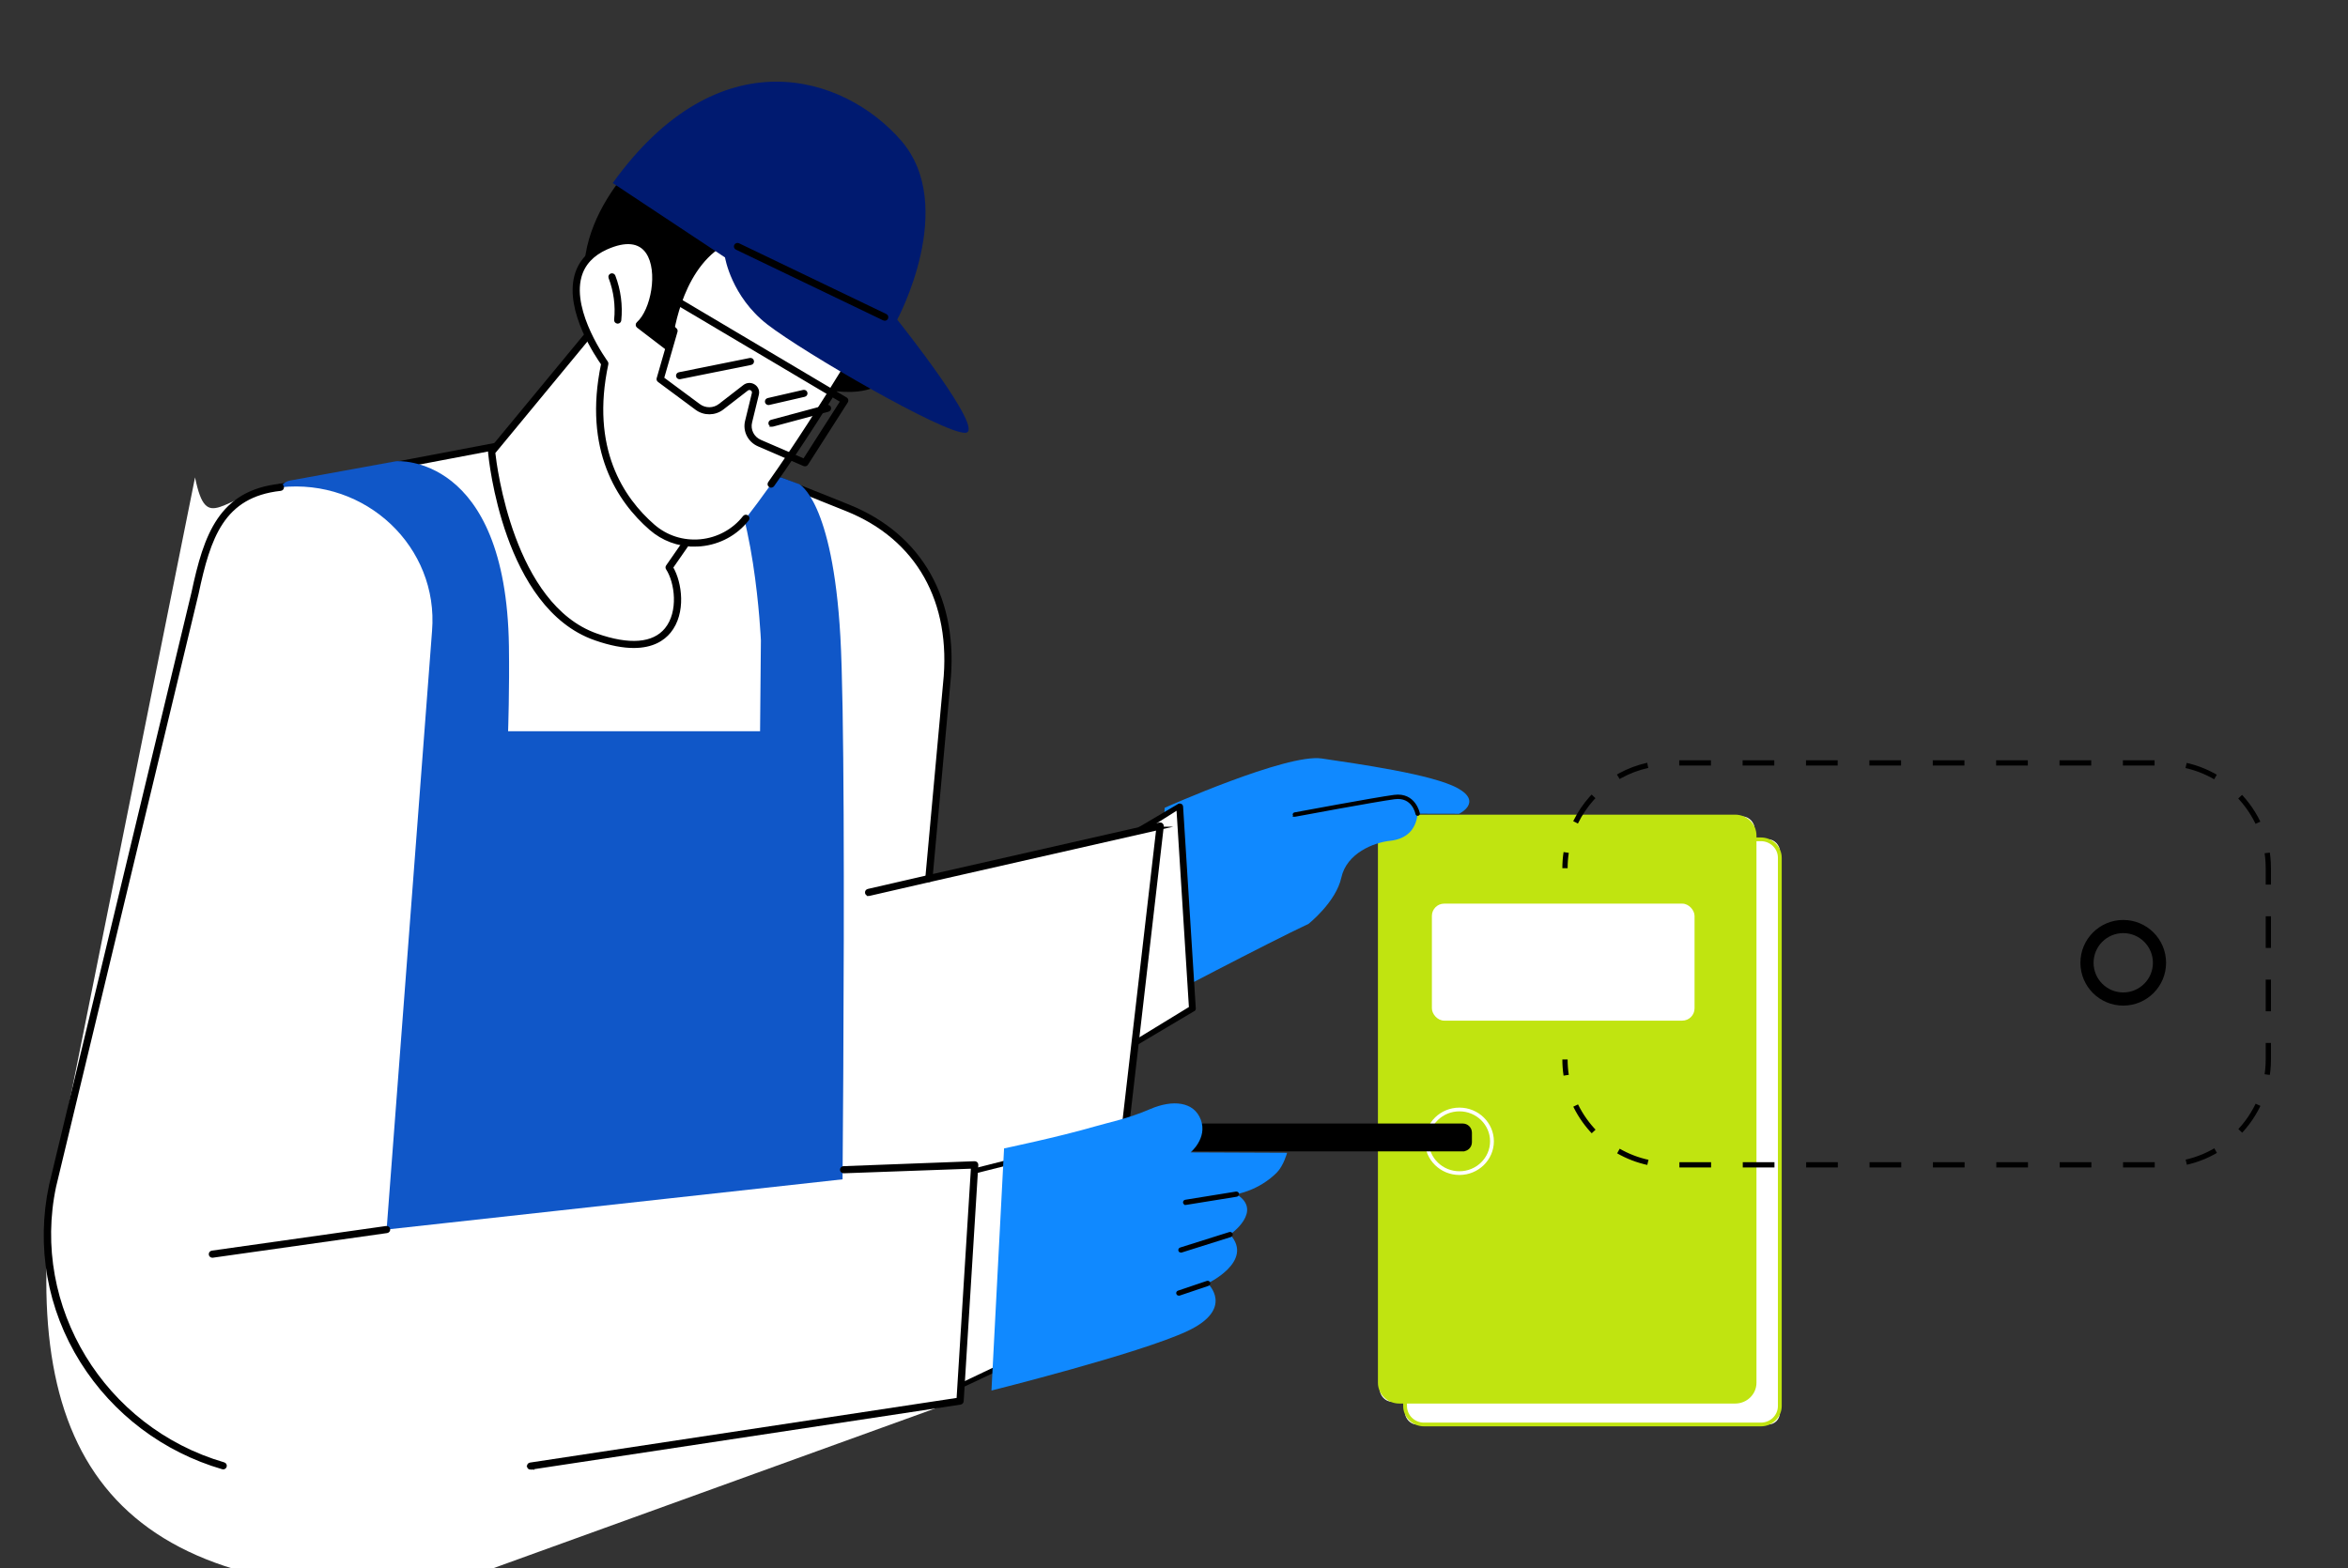
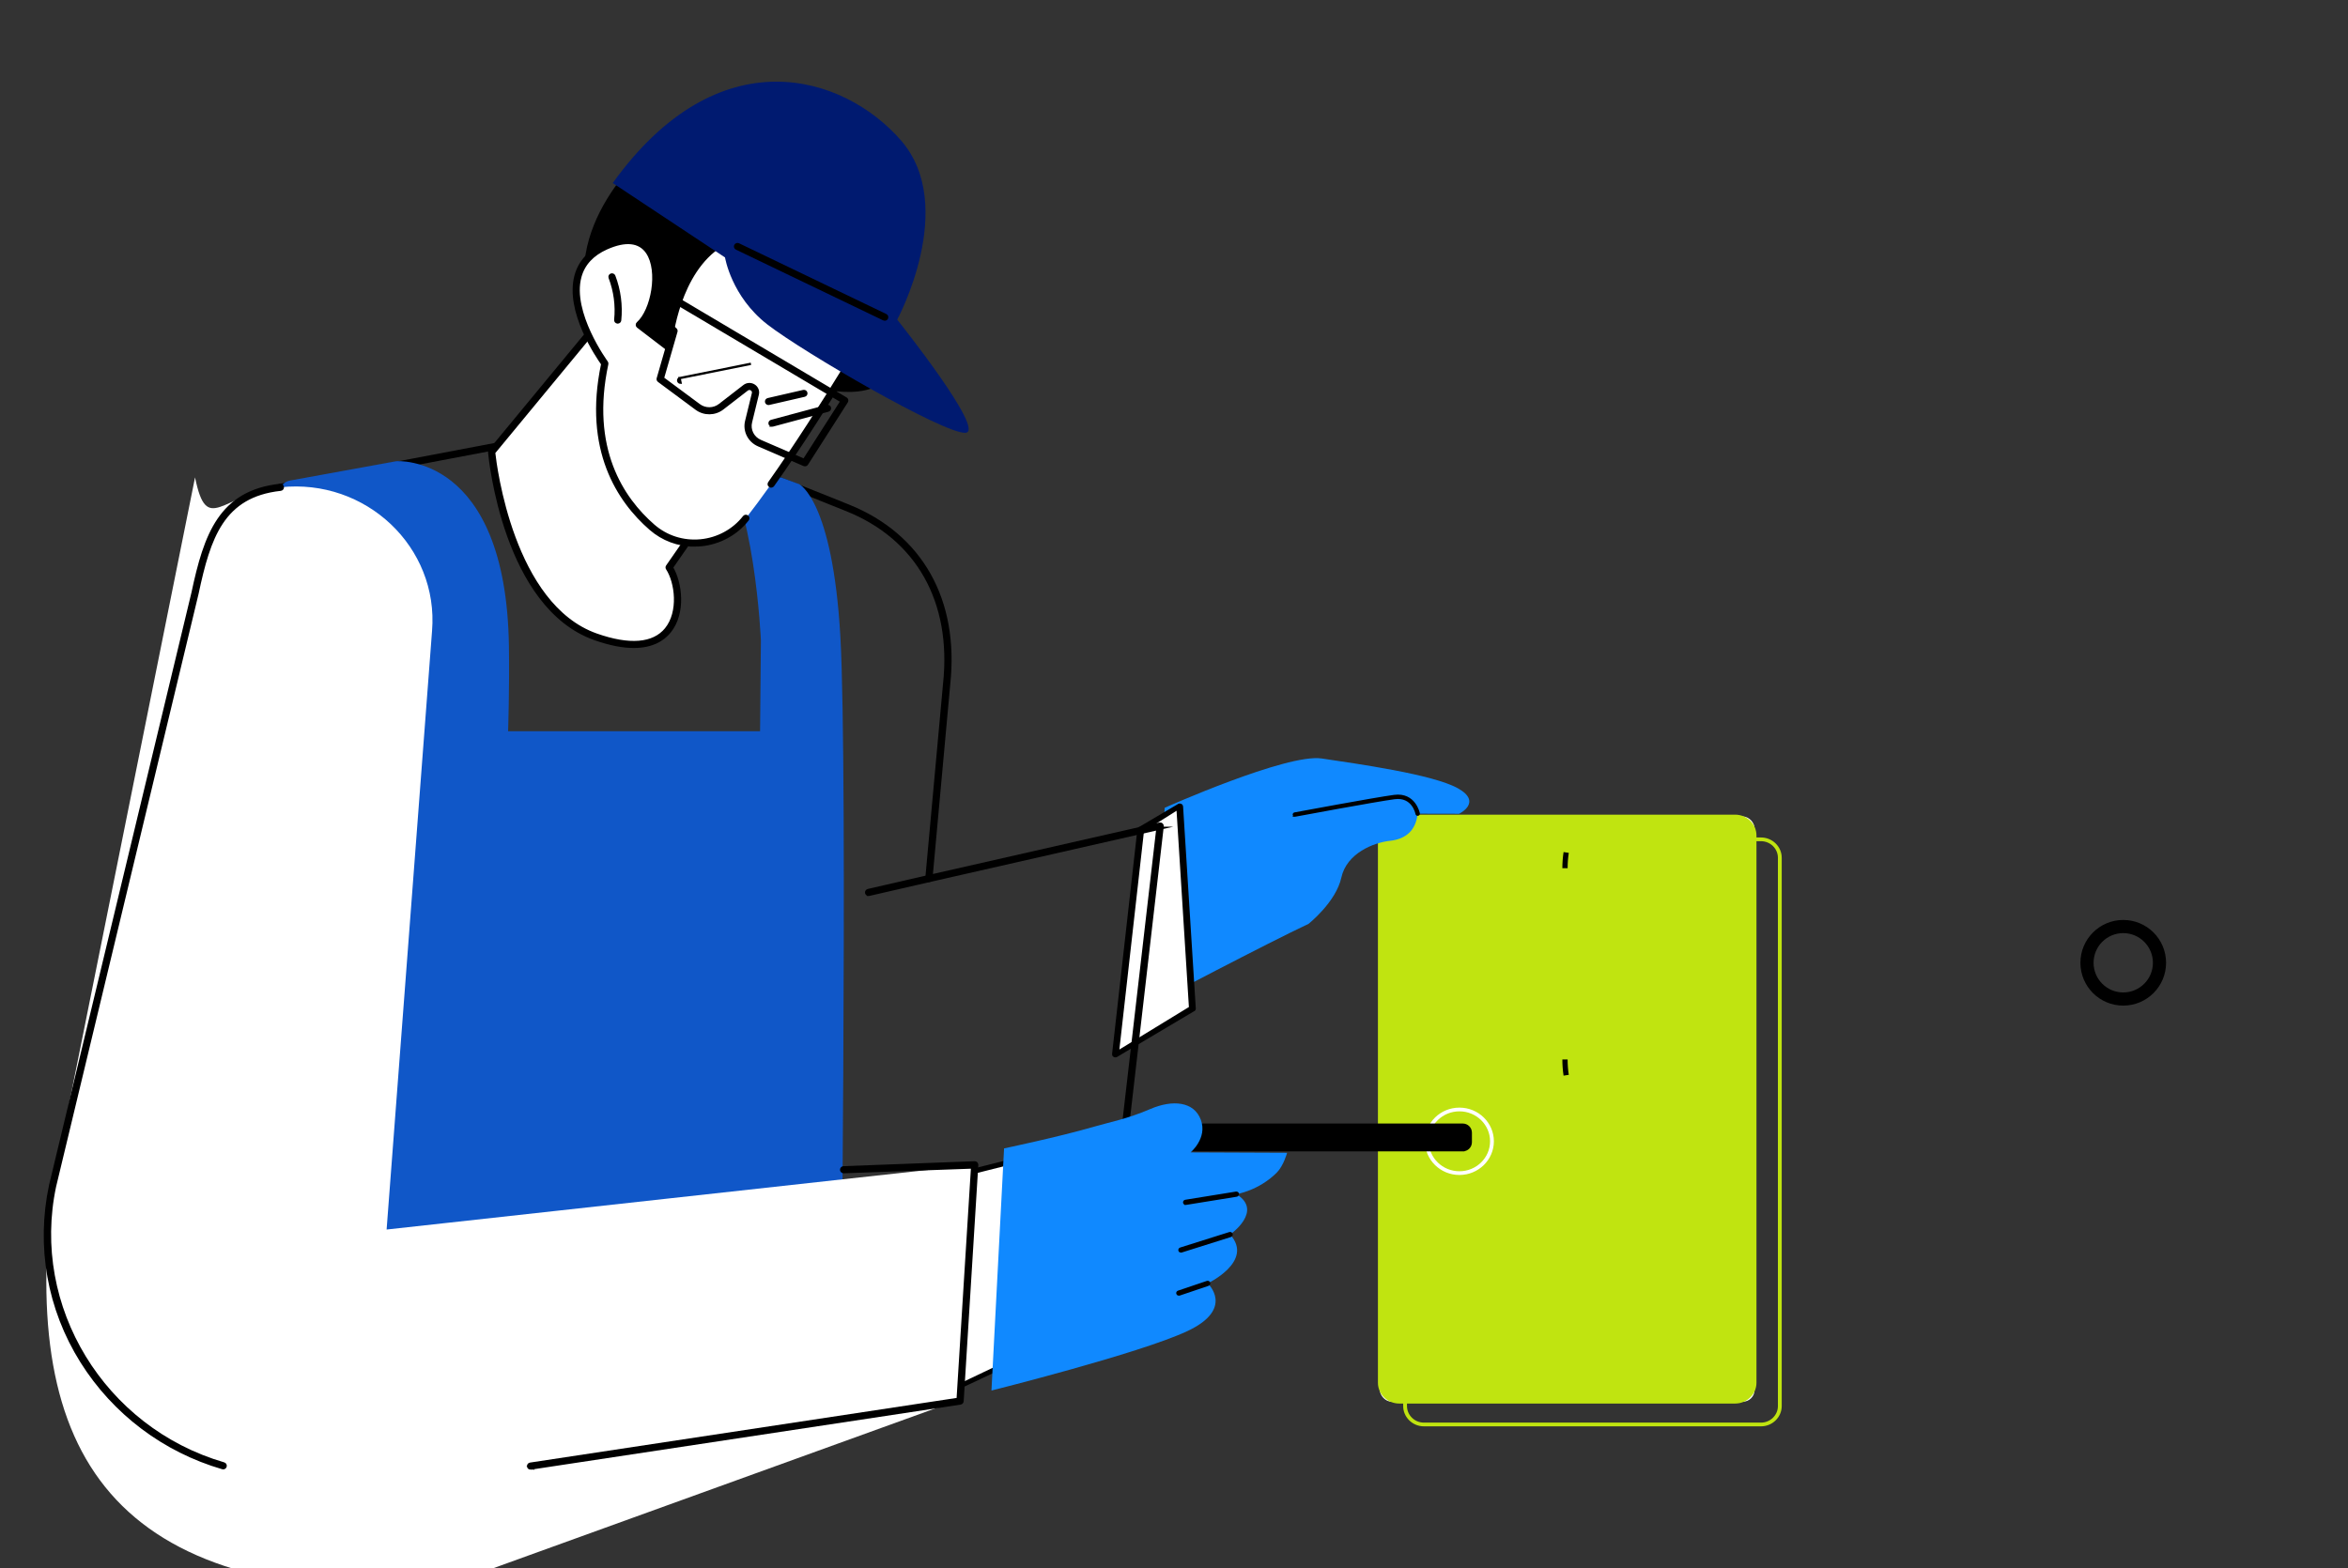
<svg xmlns="http://www.w3.org/2000/svg" id="uuid-af1ba4b0-1dcb-4452-a09a-5870a411e016" data-name="Calque 1" viewBox="0 0 891.476 595.495">
  <rect x="0" y="0" width="891.476" height="595.495" fill="#333333" stroke="none" />
  <defs>
    <style>      .uuid-5de452cc-ad78-4be6-b80c-80f66a6012c7 {        stroke-dasharray: 12.032 12.032;      }      .uuid-5de452cc-ad78-4be6-b80c-80f66a6012c7, .uuid-3e63948f-bf48-4739-b498-3188506c2a63, .uuid-97fb2e0d-3040-4f58-afe0-0fdcf04de320, .uuid-70510bed-78a9-461e-99bf-ccd6bca122d1, .uuid-bc2238a6-8670-4057-b63d-02d1268ee219, .uuid-b77345f9-442b-4a08-95cc-48bfc991bc0c, .uuid-b60861d5-3622-43eb-b585-069132049f44, .uuid-c74fc033-582c-499e-9c57-f12aaf8f4667 {        stroke: #000;        stroke-miterlimit: 10;      }      .uuid-5de452cc-ad78-4be6-b80c-80f66a6012c7, .uuid-b60861d5-3622-43eb-b585-069132049f44 {        stroke-width: 2px;      }      .uuid-5de452cc-ad78-4be6-b80c-80f66a6012c7, .uuid-b60861d5-3622-43eb-b585-069132049f44, .uuid-c74fc033-582c-499e-9c57-f12aaf8f4667 {        fill: none;      }      .uuid-15235673-b1f6-467f-a690-b303e267a6af {        fill: #c0e410;      }      .uuid-3e63948f-bf48-4739-b498-3188506c2a63 {        stroke-width: .876px;      }      .uuid-97fb2e0d-3040-4f58-afe0-0fdcf04de320 {        stroke-width: .796px;      }      .uuid-70510bed-78a9-461e-99bf-ccd6bca122d1 {        stroke-width: 1.127px;      }      .uuid-bc2238a6-8670-4057-b63d-02d1268ee219 {        stroke-width: 1.3px;      }      .uuid-b77345f9-442b-4a08-95cc-48bfc991bc0c {        stroke-width: .948px;      }      .uuid-fe654958-de32-4909-978e-a4f486798161 {        fill: #1089ff;      }      .uuid-70cd075d-006f-43ae-9c35-7ddcc3f82b7d {        fill: #fff;      }      .uuid-8288a2a7-f0ac-4e72-8c53-c7bbe23f4f6a {        fill: #1057c8;      }      .uuid-c74fc033-582c-499e-9c57-f12aaf8f4667 {        stroke-width: 5px;      }      .uuid-f0f3880a-d726-4629-9dd8-6a9fd7e4f2ba {        fill: #001a70;      }    </style>
  </defs>
  <g>
    <g>
-       <rect class="uuid-70cd075d-006f-43ae-9c35-7ddcc3f82b7d" x="533.474" y="318.764" width="142.279" height="222.237" rx="4.358" ry="4.358" transform="translate(1209.226 859.764) rotate(-180)" />
      <path class="uuid-15235673-b1f6-467f-a690-b303e267a6af" d="M532.751,533.99v-208.216c0-4.255,3.541-7.717,7.893-7.717h127.939c4.353,0,7.893,3.462,7.893,7.717v208.216c0,4.255-3.54,7.717-7.893,7.717h-127.939c-4.353,0-7.893-3.462-7.893-7.717ZM540.644,319.471c-3.555,0-6.447,2.828-6.447,6.303v208.216c0,3.476,2.892,6.303,6.447,6.303h127.939c3.555,0,6.447-2.828,6.447-6.303v-208.216c0-3.476-2.892-6.303-6.447-6.303h-127.939Z" />
    </g>
    <g>
      <rect class="uuid-70cd075d-006f-43ae-9c35-7ddcc3f82b7d" x="523.886" y="310.103" width="142.279" height="222.237" rx="4.47" ry="4.47" transform="translate(1190.051 842.443) rotate(-180)" />
      <path class="uuid-15235673-b1f6-467f-a690-b303e267a6af" d="M523.163,525.149v-207.855c0-4.355,3.624-7.898,8.078-7.898h127.569c4.454,0,8.078,3.543,8.078,7.898v207.855c0,4.355-3.624,7.898-8.078,7.898h-127.569c-4.454,0-8.078-3.543-8.078-7.898Z" />
    </g>
    <path class="uuid-70cd075d-006f-43ae-9c35-7ddcc3f82b7d" d="M541.023,433.448c0-7.053,5.869-12.791,13.083-12.791,7.214,0,13.082,5.738,13.082,12.791,0,7.053-5.869,12.791-13.082,12.791-7.214,0-13.083-5.738-13.083-12.791ZM542.469,433.448c0,6.274,5.22,11.377,11.637,11.377,6.416,0,11.636-5.104,11.636-11.377s-5.22-11.377-11.636-11.377c-6.416,0-11.637,5.104-11.637,11.377Z" />
-     <rect class="uuid-70cd075d-006f-43ae-9c35-7ddcc3f82b7d" x="543.655" y="343.186" width="99.723" height="44.44" rx="4.666" ry="4.666" transform="translate(1187.033 730.812) rotate(-180)" />
  </g>
  <g>
    <path class="uuid-fe654958-de32-4909-978e-a4f486798161" d="M442.192,306.799l-4.017,74.032s43.306-22.791,58.641-29.962c0,0,10.412-8.243,12.453-17.558,2.042-9.315,12.308-13.307,18.432-13.972,6.125-.665,9.867-3.992,10.548-10.313l15.728.036s9.051-4.366-.476-9.689c-9.527-5.323-38.39-9.31-51.66-11.306-13.27-1.996-59.65,18.732-59.65,18.732Z" />
    <path class="uuid-97fb2e0d-3040-4f58-afe0-0fdcf04de320" d="M491.635,309.791c.028,0,.055-.003.083-.008.303-.057,30.357-5.665,37.745-6.65,6.969-.928,8.299,5.688,8.352,5.97.044.235.275.391.515.347.24-.043.4-.268.356-.503-.014-.078-1.526-7.716-9.342-6.672-7.412.988-37.489,6.601-37.791,6.657-.24.045-.398.272-.352.506.041.207.226.352.434.352Z" />
  </g>
  <g>
    <g>
      <polygon class="uuid-70cd075d-006f-43ae-9c35-7ddcc3f82b7d" points="447.894 306.256 433.13 314.97 423.497 400.478 452.726 383.118 447.894 306.256" />
      <path class="uuid-70510bed-78a9-461e-99bf-ccd6bca122d1" d="M423.065,400.904c-.2-.11-.309-.287-.289-.47l9.633-85.508c.025-.225.242-.414.54-.471l14.764-8.714c.212-.04.435-.008.61.087.175.095.283.243.293.403l4.833,76.862c.014.228-.17.437-.459.519l-29.23,17.359c-.086.025-.174.037-.263.037-.153,0-.305-.036-.432-.105ZM447.212,306.934l-13.404,8.456-9.495,84.282,27.667-16.91-4.768-75.828Z" />
    </g>
    <g>
-       <path class="uuid-70cd075d-006f-43ae-9c35-7ddcc3f82b7d" d="M106.461,185.072l99.277-18.863,72.854,9.354,43.133,17.284c27.869,11.167,40.99,35.973,37.697,66.883l-6.748,73.943,87.816-19.964-13.982,121.072s-301.718,75.353-300.982,77.511c.736,2.159-56.664-31.658-56.664-31.658l37.6-295.56Z" />
      <path class="uuid-bc2238a6-8670-4057-b63d-02d1268ee219" d="M96.372,497.461c-13.857-7.961-27.746-16.142-27.884-16.223-.245-.144-.38-.416-.344-.693l37.6-295.56c.038-.303.273-.548.58-.607l99.277-18.863c.076-.015.155-.017.232-.007l72.855,9.354c.062.008.123.024.18.047l43.132,17.283c27.638,11.075,41.541,35.718,38.144,67.6l-6.659,72.97,86.843-19.743c.228-.052.467.007.642.158.175.151.265.375.241.602l-13.982,121.072c-.032.305-.262.556-.569.62-101.134,20.982-292.827,73.959-300.516,77.255-.046.073-.105.14-.177.196-.1.079-.199.156-.421.156-1.123,0-5.414-1.967-29.171-15.616ZM124.837,512.509v-0.0 0ZM439.668,314.62l-86.83,19.74c-.227.052-.463-.007-.638-.155-.175-.149-.266-.371-.246-.597l6.748-73.953c3.327-31.223-10.251-55.336-37.252-66.156l-43.045-17.248-72.645-9.327-98.647,18.744-37.478,294.595c20.797,12.248,51.941,30.221,55.608,31.367,2.033-1.028,17.387-5.128,151.192-33.398,70.959-14.992,142.63-42.632,149.405-44.038l13.826-119.575Z" />
    </g>
    <path class="uuid-bc2238a6-8670-4057-b63d-02d1268ee219" d="M329.783,339.641c.055,0,.111-.006.166-.019l22.89-5.263c.389-.089.63-.47.539-.85-.092-.38-.486-.615-.869-.526l-22.89,5.263c-.389.089-.63.47-.539.85.078.326.376.545.703.545Z" />
  </g>
  <path class="uuid-8288a2a7-f0ac-4e72-8c53-c7bbe23f4f6a" d="M150.477,175.155s41.642-3.186,42.751,70.199c.243,16.062-.313,32.364-.313,32.364h95.667s.313-34.522.313-34.522c0,0-2.385-54.796-17.103-70.625,13.155,4.287,31.644,11.299,31.644,11.299,0,0,12.688,6.082,15.632,57.887,2.944,51.804 0,293.275 0,293.275H80.881s25.165-348.142,25.165-348.142c.181-2.182,1.834-3.974,4.035-4.375l40.396-7.359Z" />
  <path class="uuid-bc2238a6-8670-4057-b63d-02d1268ee219" d="M453.38,427.353h104.823v9.266h-104.823c-1.555,0-2.817-1.262-2.817-2.817v-3.632c0-1.555,1.262-2.817,2.817-2.817Z" transform="translate(1008.766 863.972) rotate(180)" />
  <g>
    <polygon class="uuid-70cd075d-006f-43ae-9c35-7ddcc3f82b7d" points="400.538 437.012 367.027 445.467 360 528.436 414.051 502.997 400.538 437.012" />
    <path class="uuid-b77345f9-442b-4a08-95cc-48bfc991bc0c" d="M359.656,528.827c-.128-.108-.196-.269-.182-.434l7.027-82.969c.018-.218.176-.402.394-.457l33.511-8.456c.142-.036.295-.012.419.067.124.079.208.205.233.347l13.512,65.985c.046.267-.128.523-.397.587l-54.05,25.439c-.041.01-.082.014-.123.014-.125,0-.247-.043-.344-.124ZM400.113,437.651l-32.592,8.223-6.935,81.893,52.863-25.16-13.336-64.956Z" />
  </g>
  <g>
    <path class="uuid-fe654958-de32-4909-978e-a4f486798161" d="M381.219,436.147l-4.786,91.953s56.054-13.996,74.325-22.54c18.271-8.544,7.769-18.152,7.769-18.152,0,0,17.73-8.375,8.516-18.547,0,0,12.8-8.916,2.383-15.34,0,0,8.42-1.263,15.338-8.179,2.572-2.571,3.914-7.528,3.914-7.528l-36.661-.152s6.496-5.37,3.914-12.361c-2.582-6.99-10.724-7.767-19.264-4.078-8.54,3.689-15.2,4.908-21.288,6.68-13.411,3.904-34.16,8.243-34.16,8.243Z" />
    <path class="uuid-b77345f9-442b-4a08-95cc-48bfc991bc0c" d="M450.159,457.149c.028,0,.057-.002.086-.007l19.266-3.112c.287-.047.482-.312.434-.593-.047-.281-.315-.47-.606-.425l-19.266,3.112c-.287.047-.482.312-.434.593.043.253.266.431.52.431Z" />
    <path class="uuid-b77345f9-442b-4a08-95cc-48bfc991bc0c" d="M448.367,475.263c.053,0,.108-.008.162-.025l18.676-5.887c.277-.087.43-.378.34-.649-.09-.271-.388-.421-.664-.333l-18.676,5.887c-.277.087-.429.378-.34.649.072.218.279.358.502.358Z" />
    <path class="uuid-b77345f9-442b-4a08-95cc-48bfc991bc0c" d="M447.57,491.625c.057,0,.115-.009.172-.028l10.957-3.701c.276-.093.422-.387.327-.656-.095-.269-.397-.412-.671-.319l-10.957,3.701c-.276.093-.422.387-.327.656.076.213.28.347.498.347Z" />
  </g>
  <path class="uuid-70cd075d-006f-43ae-9c35-7ddcc3f82b7d" d="M370.071,442.366l-5.649,89.151-199.401,72.123c-122.091,4.252-157.615-50.304-145.056-153.275l54.087-269.056c4.581,22.403,10.05,6.191,32.409,3.763,32.453-3.526,60.159,22.724,57.576,54.549l-17.252,227.34,223.286-24.595Z" />
  <path class="uuid-bc2238a6-8670-4057-b63d-02d1268ee219" d="M84.744,557.395c.312,0,.6-.199.693-.505.114-.374-.103-.768-.486-.879-45.791-13.347-74.025-59.689-64.278-105.501l54.089-225.127c4.528-21.286,9.67-37.206,31.779-39.609.397-.043.683-.393.639-.78-.044-.388-.413-.666-.799-.625-22.733,2.47-28.379,18.839-33.038,40.733l-54.089,225.127c-4.91,23.079-.709,46.808,11.829,66.809,12.242,19.527,31.225,33.849,53.453,40.328.069.02.139.03.207.03Z" />
  <path class="uuid-bc2238a6-8670-4057-b63d-02d1268ee219" d="M201.444,557.512c.03,0,.061-.002.093-.006l163.068-24.7c.35-.044.617-.328.631-.672l5.558-89.739c.009-.209-.078-.41-.235-.551-.157-.141-.372-.207-.583-.178l-49.775,1.878c-.395.052-.674.408-.621.795.053.387.417.657.813.607l48.921-1.766-5.498,88.301-162.462,24.624c-.396.05-.676.404-.626.791.047.357.358.617.717.617Z" />
-   <path class="uuid-bc2238a6-8670-4057-b63d-02d1268ee219" d="M80.634,477.022c.035,0,.069-.002.104-.007l66.15-9.353c.395-.056.669-.415.612-.801-.057-.387-.424-.653-.819-.599l-66.15,9.353c-.395.056-.669.415-.612.801.052.352.361.606.715.606Z" />
  <g>
    <g>
      <g>
        <path class="uuid-70cd075d-006f-43ae-9c35-7ddcc3f82b7d" d="M252.07,92.406l-65.415,79.233s5.319,58.196,39.516,70.236c34.196,12.041,34.092-16.861,27.871-26.378l23.688-34.107-25.66-88.984Z" />
        <path class="uuid-3e63948f-bf48-4739-b498-3188506c2a63" d="M225.858,242.726c-34.356-12.097-39.904-68.607-40.124-71.007-.022-.234.051-.466.201-.648l65.415-79.233c.217-.263.561-.385.905-.318.339.068.61.315.704.64l25.66,88.984c.074.257.028.532-.126.753l-23.354,33.626c3.394,5.726,4.984,17.306-.878,24.484-2.373,2.905-6.508,5.654-13.65,5.654-3.935,0-8.784-.835-14.755-2.937ZM251.666,94.335l-64.053,77.583c.531,4.905,7.001,57.885,38.871,69.107,12.49,4.398,21.595,3.656,26.332-2.145,5.305-6.494,3.835-17.712.446-22.896-.199-.304-.193-.696.015-.995l23.446-33.758-25.058-86.895Z" />
      </g>
      <path class="uuid-3e63948f-bf48-4739-b498-3188506c2a63" d="M307.657,146.155s24.227,7.915,31.181-5.858c6.955-13.773-18.81-54.84-18.81-54.84,0,0-36.114-49.109-72.848-29.092,0,0-36.681,30.415-21.205,65.206,15.476,34.791,81.681,24.584,81.681,24.584Z" />
      <path class="uuid-70cd075d-006f-43ae-9c35-7ddcc3f82b7d" d="M294.401,88.2c-37.394-4.24-40.696,43.586-40.696,43.586l-10.993-8.408c8.849-7.814,11.315-40.611-12.752-29.879-24.978,11.138-.322,44.56-.322,44.56-6.842,31.965,5.334,51.236,17.9,62.175,10.613,9.24,27.029,7.636,35.651-3.408,23.719-30.381,53.473-82.516,53.473-82.516,0,0-4.867-21.868-42.26-26.108Z" />
      <path class="uuid-3e63948f-bf48-4739-b498-3188506c2a63" d="M263.644,207.157c.826,0,1.658-.039,2.493-.117,7.021-.658,13.504-4.182,17.786-9.667.31-.397.232-.964-.174-1.267-.406-.304-.986-.226-1.296.17-3.97,5.087-9.982,8.354-16.493,8.965-6.56.614-12.889-1.403-17.808-5.684-11.819-10.289-24.467-29.278-17.609-61.314.053-.249-.003-.508-.154-.714-.138-.187-13.731-18.841-10.057-32.385,1.302-4.8,4.67-8.441,10.013-10.824,7.171-3.198,12.479-2.629,15.35,1.644,4.702,6.998,1.867,21.913-3.601,26.741-.203.179-.314.436-.304.703.009.267.139.516.354.68l10.993,8.409c.269.206.632.25.946.113.312-.136.523-.43.546-.764.017-.246,1.879-24.738,16.463-36.597,6.289-5.114,14.096-7.183,23.204-6.152,33.785,3.831,40.576,22.432,41.376,25.09-2.191,3.816-23.496,40.739-43.647,69.167-.291.41-.186.974.234,1.258.421.285.996.181,1.286-.228,21.219-29.934,43.7-69.242,43.925-69.636.11-.192.144-.417.097-.632-.205-.919-5.439-22.549-43.057-26.814-9.629-1.091-17.91,1.114-24.605,6.562-13.102,10.658-16.284,30.314-16.958,36.191l-8.841-6.763c5.554-5.977,8.128-20.892,3.136-28.321-2.399-3.571-7.41-6.868-17.663-2.296-5.872,2.618-9.584,6.658-11.034,12.008-3.663,13.517,8.197,30.895,10.109,33.575-6.856,32.651,6.136,52.084,18.271,62.649,4.68,4.074,10.542,6.25,16.722,6.25Z" />
      <path class="uuid-3e63948f-bf48-4739-b498-3188506c2a63" d="M234.527,122.475c.469,0,.87-.347.919-.813.588-5.675-.184-11.5-2.232-16.844-.18-.468-.714-.705-1.19-.53-.478.175-.72.696-.542,1.163,1.948,5.085,2.683,10.628,2.123,16.028-.051.496.319.94.827.99.032.003.063.004.094.004Z" />
      <g>
        <path class="uuid-f0f3880a-d726-4629-9dd8-6a9fd7e4f2ba" d="M232.637,69.519l42.636,28.254s2.369,14.822,16.107,25.475c13.738,10.653,67.108,41.588,75.161,41.125,8.053-.463-25.893-42.978-25.893-42.978,0,0,23.213-43.076,1.421-68.087-21.792-25.012-69.165-39.833-109.432,16.211Z" />
        <path class="uuid-3e63948f-bf48-4739-b498-3188506c2a63" d="M335.91,121.372c.341,0,.67-.185.831-.505.225-.448.036-.99-.422-1.21l-55.901-26.864c-.462-.22-1.013-.035-1.238.413-.225.448-.036.99.422,1.21l55.901,26.864c.132.063.271.093.407.093Z" />
      </g>
    </g>
    <g>
      <path class="uuid-3e63948f-bf48-4739-b498-3188506c2a63" d="M305.617,176.671c.31,0,.61-.153.784-.425l15.127-23.664c.132-.205.173-.453.116-.688-.057-.235-.209-.438-.42-.564l-70.631-41.904c-.438-.258-1.007-.123-1.269.304-.265.427-.126.982.31,1.242l69.831,41.429-14.207,22.223-16.549-7.166c-2.791-1.208-4.301-4.191-3.593-7.093l2.58-10.571c.326-1.336-.228-2.676-1.413-3.415-1.184-.738-2.661-.665-3.763.188l-9.297,7.196c-2.276,1.763-5.476,1.786-7.78.058l-13.742-10.191,5.104-17.715c.095-.33-.009-.684-.269-.915l-8.44-7.477c-.377-.334-.963-.308-1.306.063-.343.37-.314.941.064,1.277l8.015,7.101-5.12,17.769c-.103.357.029.741.331.965l14.24,10.56c2.975,2.23,7.109,2.198,10.049-.078l9.297-7.196c.574-.446,1.214-.335,1.621-.081.405.253.779.773.609,1.471l-2.58,10.571c-.915,3.75,1.037,7.604,4.642,9.165l17.283,7.484c.122.052.248.077.375.077Z" />
      <path class="uuid-3e63948f-bf48-4739-b498-3188506c2a63" d="M293.099,161.642c.081,0,.164-.011.246-.033l21.098-5.673c.492-.132.781-.63.646-1.111-.135-.482-.644-.766-1.137-.632l-21.098,5.673c-.492.132-.781.63-.645,1.111.113.401.485.665.89.665Z" />
      <path class="uuid-3e63948f-bf48-4739-b498-3188506c2a63" d="M291.78,153.39c.07,0,.142-.007.213-.024l13.45-3.094c.496-.115.804-.601.688-1.087-.116-.486-.617-.786-1.112-.673l-13.45,3.094c-.496.115-.804.601-.688,1.087.1.416.48.697.899.697Z" />
-       <path class="uuid-3e63948f-bf48-4739-b498-3188506c2a63" d="M258.023,143.592c.061,0,.125-.006.187-.018l26.9-5.415c.5-.101.823-.579.72-1.068-.103-.488-.592-.805-1.091-.703l-26.9,5.415c-.5.101-.822.579-.72,1.068.09.427.475.722.905.722Z" />
+       <path class="uuid-3e63948f-bf48-4739-b498-3188506c2a63" d="M258.023,143.592c.061,0,.125-.006.187-.018l26.9-5.415l-26.9,5.415c-.5.101-.822.579-.72,1.068.09.427.475.722.905.722Z" />
    </g>
  </g>
  <g>
    <path class="uuid-b60861d5-3622-43eb-b585-069132049f44" d="M594.188,329.738c0-2.032.153-4.029.45-5.982" />
-     <path class="uuid-5de452cc-ad78-4be6-b80c-80f66a6012c7" d="M598.209,312.311c6.506-13.332,20.216-22.573,35.979-22.573h187.044c22,0,40,18,40,40v72.642c0,22-18,40-40,40h-187.044c-17.88,0-33.117-11.889-38.198-28.152" />
    <path class="uuid-b60861d5-3622-43eb-b585-069132049f44" d="M594.637,408.362c-.296-1.952-.45-3.95-.45-5.982" />
  </g>
  <circle class="uuid-c74fc033-582c-499e-9c57-f12aaf8f4667" cx="806.141" cy="365.65" r="13.764" />
</svg>